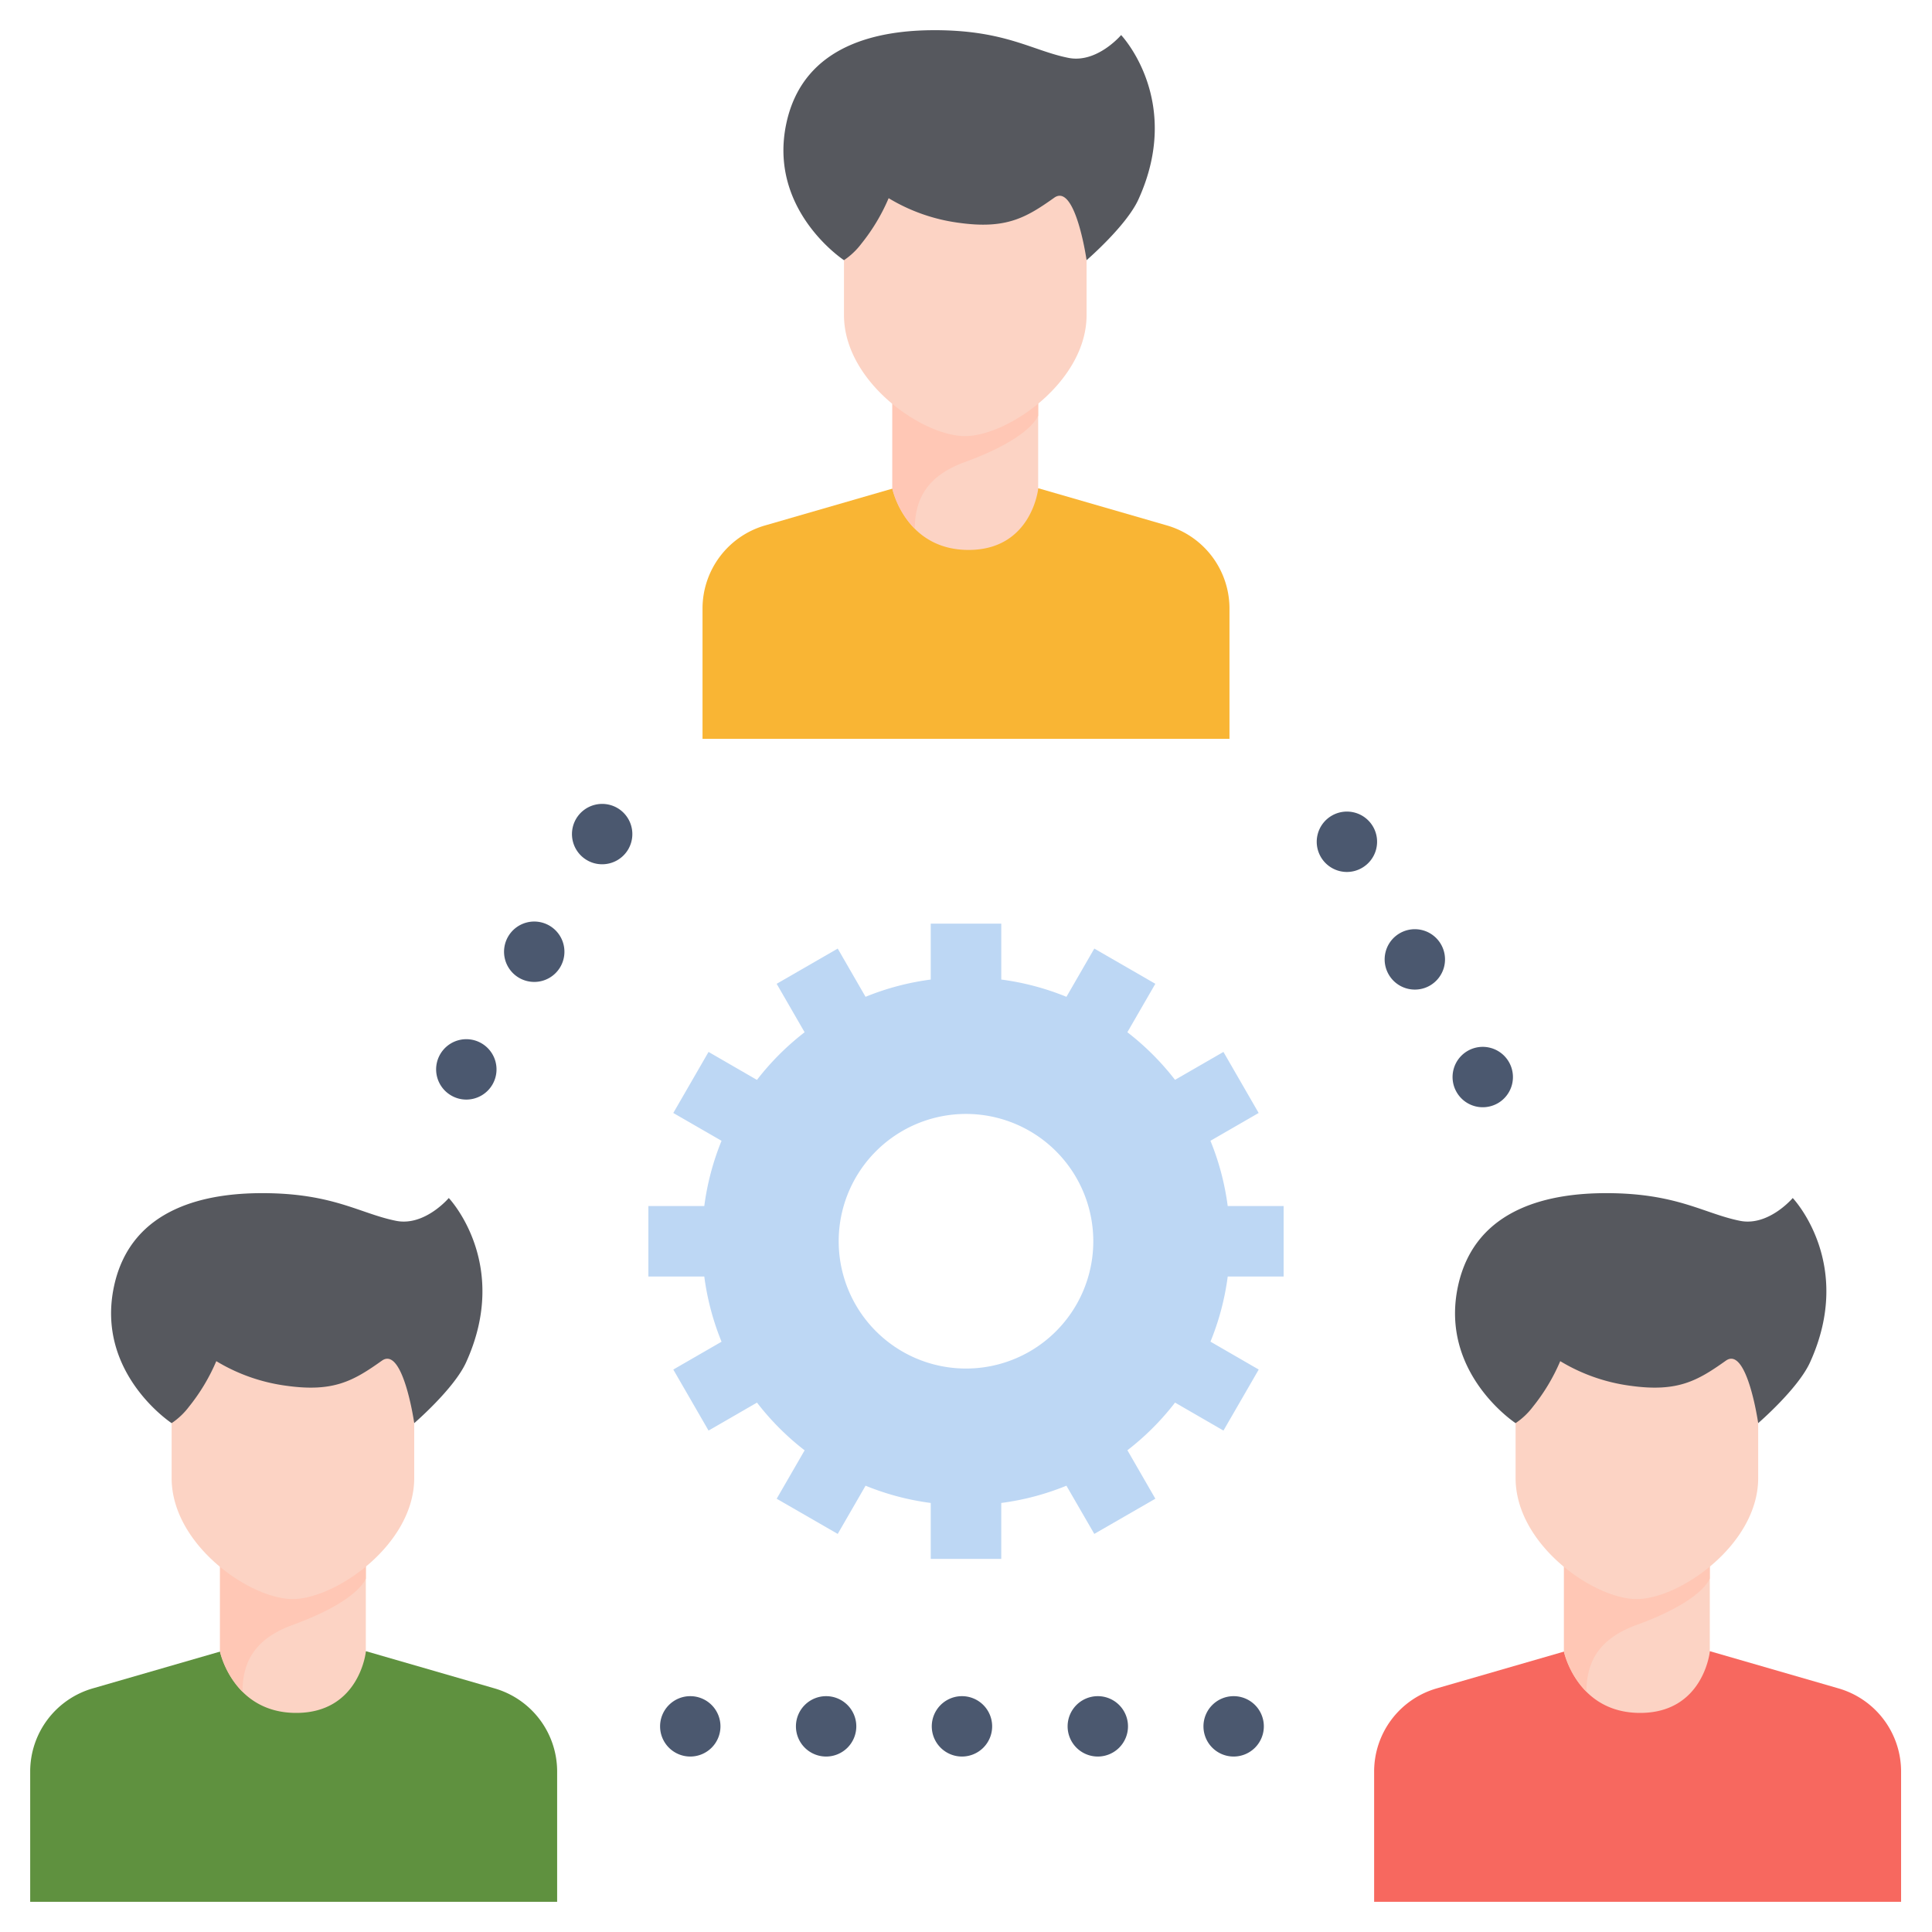
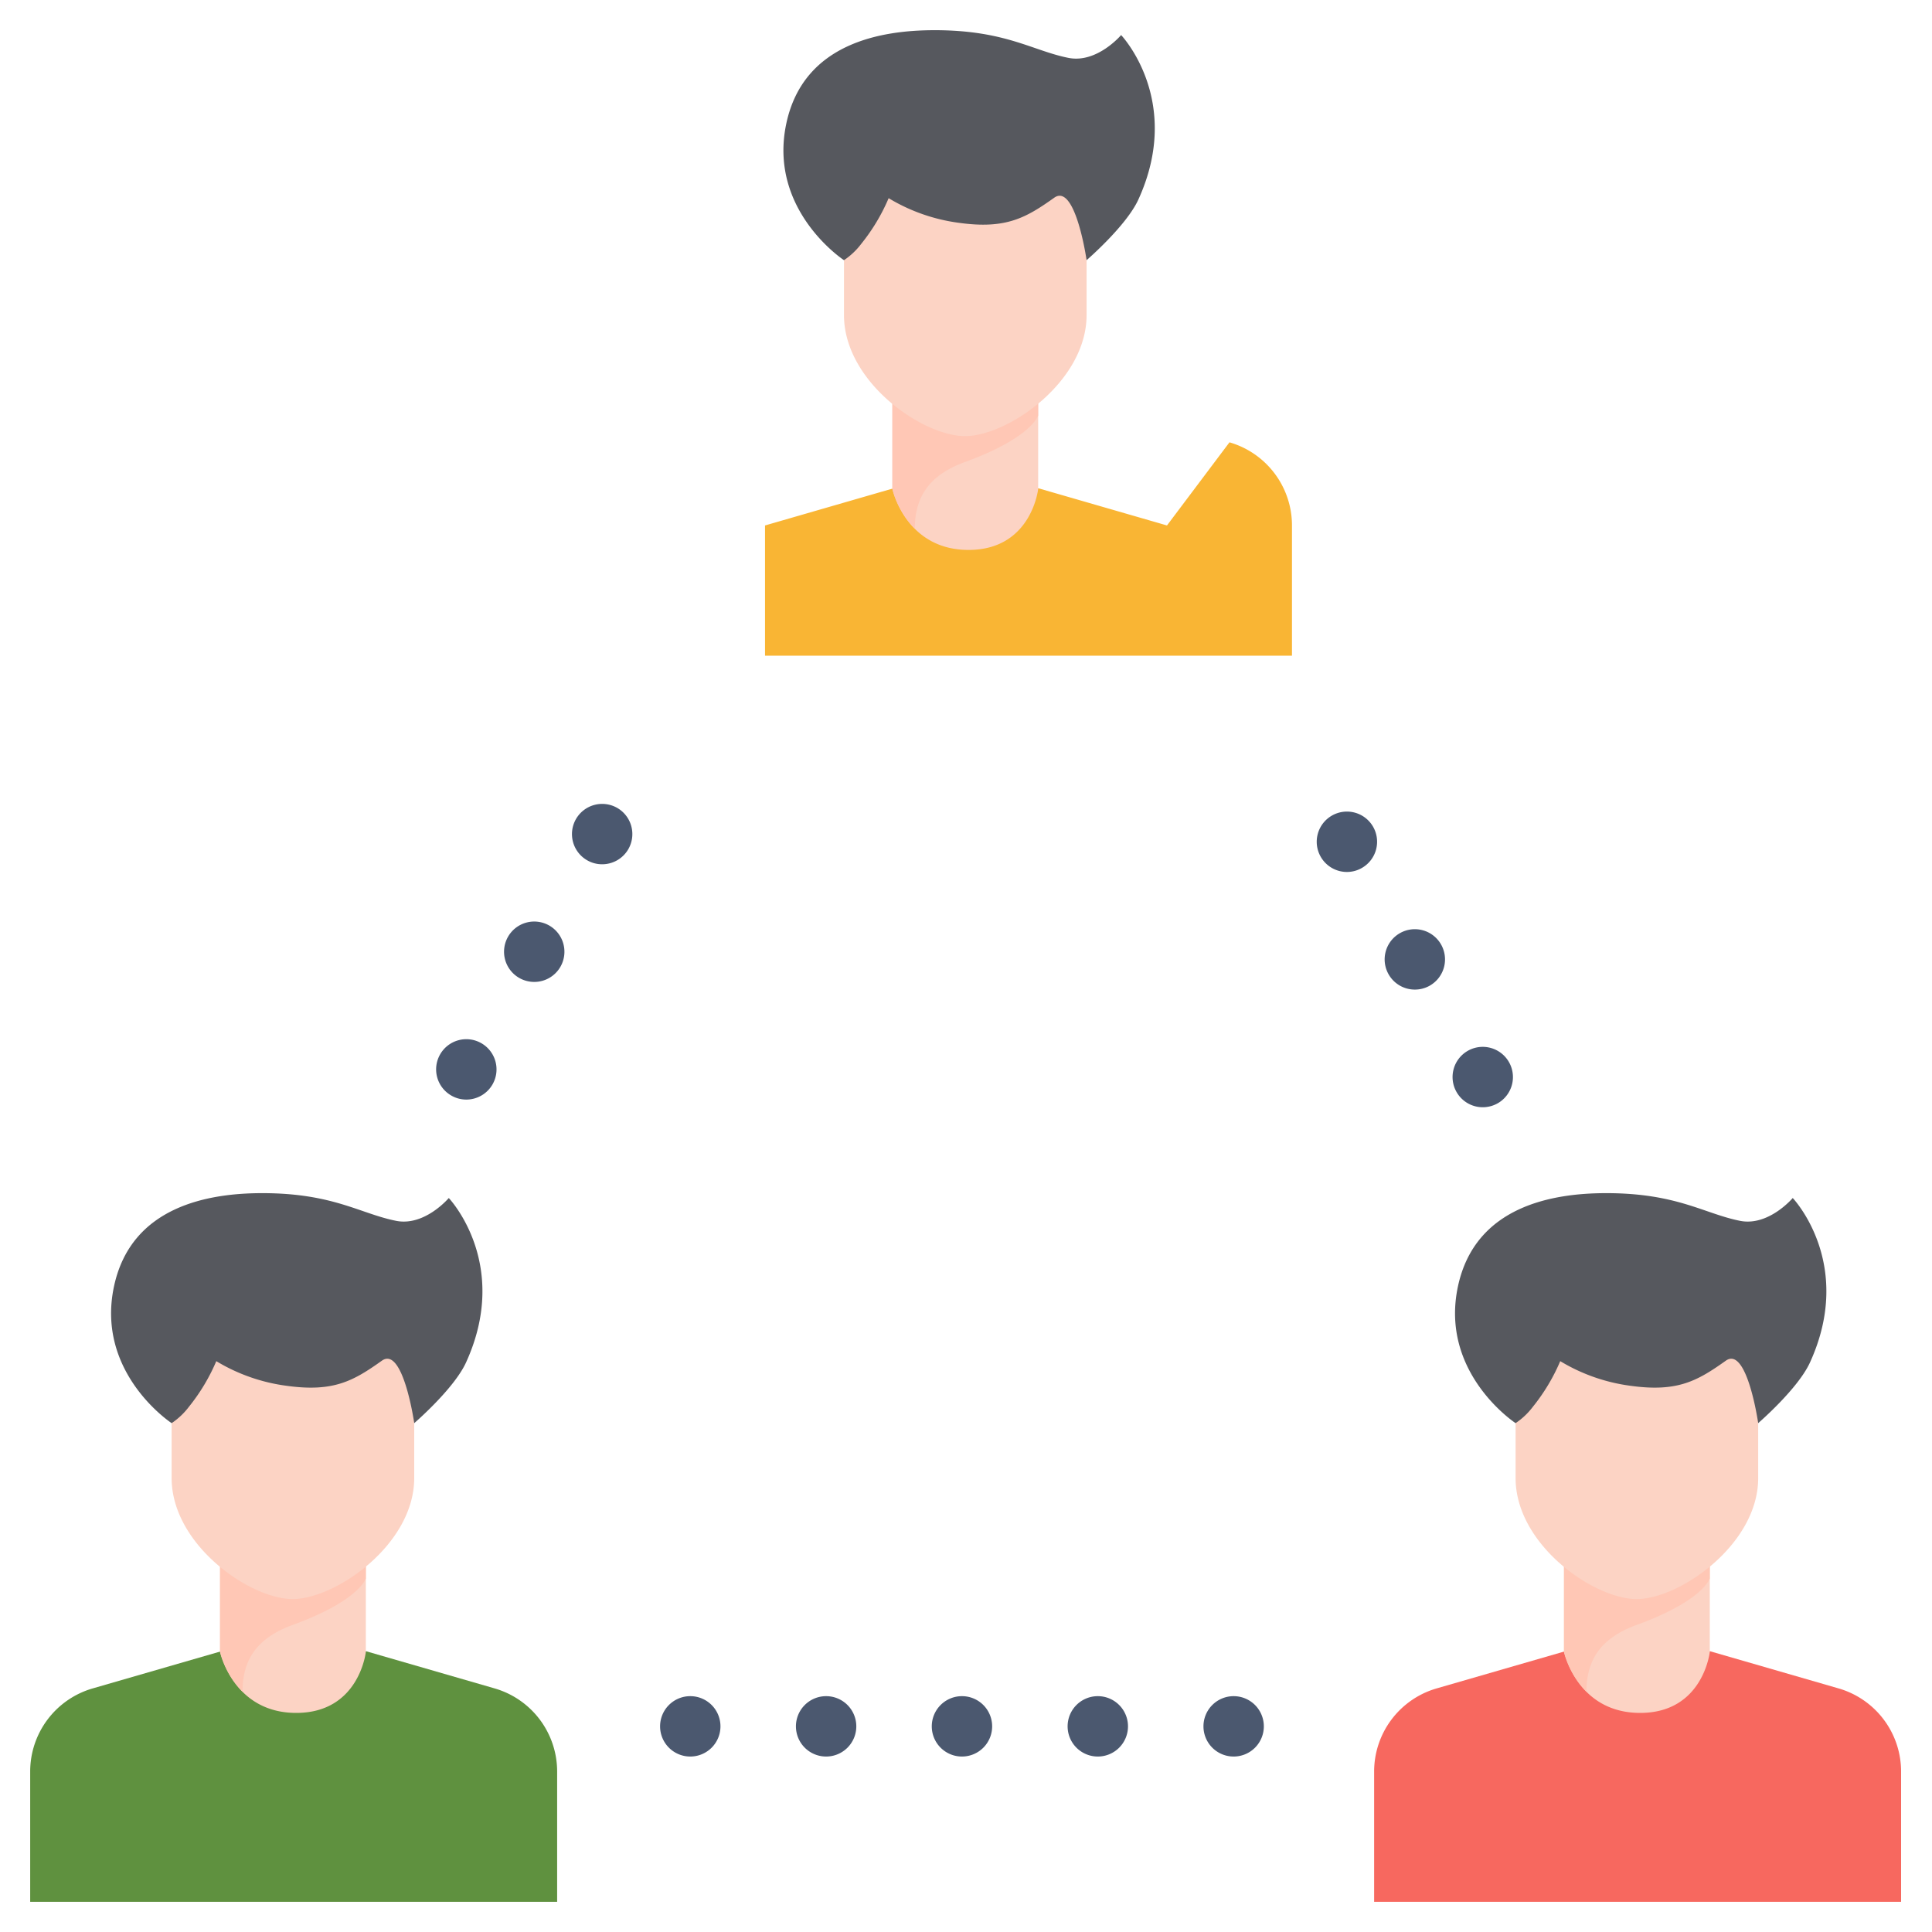
<svg xmlns="http://www.w3.org/2000/svg" id="flat_final_copy" height="512" viewBox="0 0 512 512" width="512" data-name="flat final copy">
-   <path d="m340.172 338.291v-18.684h-14.818a69.48 69.48 0 0 0 -4.573-17.285l12.776-7.371-9.333-16.18-12.829 7.4a70.262 70.262 0 0 0 -12.633-12.62l7.415-12.836-16.177-9.332-7.382 12.782a69.921 69.921 0 0 0 -17.271-4.578v-14.807h-18.691v14.813a69.684 69.684 0 0 0 -17.277 4.572l-7.374-12.782-16.182 9.337 7.409 12.836a69.956 69.956 0 0 0 -12.632 12.63l-12.827-7.415-9.342 16.18 12.786 7.371a69.756 69.756 0 0 0 -4.574 17.285h-14.815v18.684h14.815a69.7 69.7 0 0 0 4.574 17.279l-12.786 7.376 9.342 16.174 12.837-7.414a69.91 69.91 0 0 0 12.625 12.646l-7.406 12.826 16.176 9.326 7.379-12.777a69.377 69.377 0 0 0 17.272 4.572v14.819h18.686v-14.818a69.346 69.346 0 0 0 17.271-4.572l7.387 12.772 16.182-9.326-7.406-12.842a69.752 69.752 0 0 0 12.624-12.63l12.829 7.414 9.345-16.174-12.788-7.392a69.175 69.175 0 0 0 4.573-17.263zm-84.172 24.386a33.736 33.736 0 1 1 33.734-33.734 33.729 33.729 0 0 1 -33.734 33.734z" fill="#bdd7f4" />
  <g fill="#4b586f">
    <path d="m119.58 290.32a7.989 7.989 0 0 1 -2.93-10.92 8 8 0 0 1 10.93-2.93 8 8 0 0 1 2.93 10.93 8.02 8.02 0 0 1 -6.94 4 7.929 7.929 0 0 1 -3.99-1.08zm18-31.17a8 8 0 0 1 -2.93-10.93 8 8 0 0 1 10.93-2.93 8.007 8.007 0 0 1 2.93 10.93 7.987 7.987 0 0 1 -6.94 4 8.019 8.019 0 0 1 -3.99-1.07zm18-31.18a8 8 0 0 1 -2.93-10.93 8.016 8.016 0 0 1 10.93-2.93 8.009 8.009 0 0 1 2.93 10.93 8 8 0 0 1 -6.94 4 7.917 7.917 0 0 1 -3.99-1.07z" />
    <path d="m386.02 289.43a8 8 0 0 1 2.92-10.93 8 8 0 0 1 10.93 2.93 8 8 0 0 1 -2.92 10.93 8.055 8.055 0 0 1 -4 1.07 7.983 7.983 0 0 1 -6.93-4zm-18-31.18a8 8 0 0 1 2.93-10.93 7.989 7.989 0 0 1 10.92 2.93 8 8 0 0 1 -2.92 10.93 7.952 7.952 0 0 1 -4 1.07 7.983 7.983 0 0 1 -6.93-4zm-18-31.17a8 8 0 0 1 2.93-10.93 7.994 7.994 0 0 1 10.92 2.92 8 8 0 0 1 -2.93 10.93 7.929 7.929 0 0 1 -3.99 1.08 8 8 0 0 1 -6.93-4z" />
    <path d="m318.93 457.5a8 8 0 0 1 8-8 8 8 0 0 1 8 8 8 8 0 0 1 -8 8 8 8 0 0 1 -8-8zm-36 0a8 8 0 0 1 8-8 8 8 0 0 1 8 8 8 8 0 0 1 -8 8 8 8 0 0 1 -8-8zm-36 0a8 8 0 0 1 8-8 8 8 0 0 1 8 8 8 8 0 0 1 -8 8 8 8 0 0 1 -8-8zm-36 0a8 8 0 0 1 8-8 8 8 0 0 1 8 8 8 8 0 0 1 -8 8 8 8 0 0 1 -8-8zm-36 0a8 8 0 0 1 8-8 8 8 0 0 1 8 8 8 8 0 0 1 -8 8 8 8 0 0 1 -8-8z" />
  </g>
-   <path d="m309.262 139.251-33.989-9.828h-38.546l-33.989 9.828a22.932 22.932 0 0 0 -16.562 22.03v34.519h139.648v-34.519a22.932 22.932 0 0 0 -16.562-22.03z" fill="#f9b534" />
+   <path d="m309.262 139.251-33.989-9.828h-38.546l-33.989 9.828v34.519h139.648v-34.519a22.932 22.932 0 0 0 -16.562-22.03z" fill="#f9b534" />
  <path d="m255.742 107.569c-3.257 0-9.452-2.544-14.989-7.407a33.475 33.475 0 0 1 -4.263-4.485v33.9s3.471 16.162 20.184 16.162 18.452-16.162 18.452-16.162v-34.022c-5.513 6.982-14.412 12.014-19.384 12.014z" fill="#fcd3c4" />
  <path d="m255.808 122.407c10.942-3.969 17.627-8.565 19.318-12.256v-14.6c-5.513 6.982-14.412 12.014-19.384 12.014-3.257 0-9.452-2.544-14.989-7.407a33.475 33.475 0 0 1 -4.263-4.485v33.9a23.633 23.633 0 0 0 5.95 10.555c.006-8.459 3.799-14.249 13.368-17.721z" fill="#ffc7b5" />
  <path d="m274.762 45.864c-5.687 4.033-8.565 5.675-14.214 5.675a38.863 38.863 0 0 1 -5.26-.406 40.462 40.462 0 0 1 -15.321-5.247l-8.479-5.716-3.507 9.606a41.5 41.5 0 0 1 -4.318 7.548v26.166c0 17.717 20.8 32.079 32.079 32.079s32.212-14.362 32.212-32.079v-36.682a10.075 10.075 0 0 0 -7.14-2.929 10.443 10.443 0 0 0 -6.052 1.985z" fill="#fcd3c4" />
  <path d="m297.108 9.292s-6.391 7.555-13.967 6.045c-9.526-1.899-16.675-7.337-35.463-7.337-13.939 0-34.678 3.29-39.278 24.65-4.965 23.054 15.263 36.3 15.263 36.3a19.053 19.053 0 0 0 4.624-4.39 51.012 51.012 0 0 0 7.213-12.04 48.11 48.11 0 0 0 18.694 6.538c12.483 1.73 17.732-1.372 25.2-6.668 5.611-3.979 8.564 16.556 8.564 16.556s10.527-9.062 13.727-16.079c11.959-26.23-4.577-43.575-4.577-43.575z" fill="#56585e" />
  <path d="m131.086 447.447-33.986-9.829h-38.549l-33.989 9.829a22.932 22.932 0 0 0 -16.562 22.029v34.524h139.648v-34.524a22.932 22.932 0 0 0 -16.562-22.029z" fill="#5f913f" />
  <path d="m77.566 415.764c-3.258 0-9.452-2.544-14.99-7.406a33.529 33.529 0 0 1 -4.262-4.485v33.905s3.471 16.162 20.186 16.162 18.45-16.162 18.45-16.162v-34.027c-5.514 6.981-14.412 12.013-19.384 12.013z" fill="#fcd3c4" />
  <path d="m77.632 430.6c10.942-3.969 17.627-8.565 19.318-12.256v-14.6c-5.514 6.981-14.412 12.013-19.384 12.013-3.258 0-9.452-2.544-14.99-7.406a33.529 33.529 0 0 1 -4.262-4.485v33.905a23.637 23.637 0 0 0 5.949 10.555c.007-8.461 3.8-14.252 13.369-17.726z" fill="#ffc7b5" />
  <path d="m96.586 354.06c-5.687 4.032-8.565 5.674-14.214 5.674a38.849 38.849 0 0 1 -5.26-.4 40.482 40.482 0 0 1 -15.321-5.247l-8.479-5.717-3.512 9.602a41.35 41.35 0 0 1 -4.317 7.549v26.166c0 17.717 20.8 32.078 32.079 32.078s32.211-14.361 32.211-32.078v-36.687a10.071 10.071 0 0 0 -7.139-2.93 10.444 10.444 0 0 0 -6.048 1.99z" fill="#fcd3c4" />
  <path d="m118.932 317.488s-6.391 7.555-13.967 6.045c-9.526-1.9-16.675-7.337-35.463-7.337-13.939 0-34.677 3.29-39.278 24.65-4.966 23.054 15.263 36.3 15.263 36.3a19.047 19.047 0 0 0 4.624-4.391 50.989 50.989 0 0 0 7.208-12.036 48.1 48.1 0 0 0 18.694 6.539c12.483 1.73 17.731-1.373 25.2-6.668 5.612-3.979 8.564 16.556 8.564 16.556s10.527-9.062 13.728-16.079c11.963-26.234-4.573-43.579-4.573-43.579z" fill="#56585e" />
  <path d="m487.246 447.447-33.989-9.829h-38.545l-33.99 9.829a22.932 22.932 0 0 0 -16.562 22.029v34.524h139.648v-34.524a22.932 22.932 0 0 0 -16.562-22.029z" fill="#f7685f" />
  <path d="m433.726 415.764c-3.257 0-9.452-2.544-14.989-7.406a33.475 33.475 0 0 1 -4.263-4.485v33.905s3.471 16.162 20.184 16.162 18.452-16.162 18.452-16.162v-34.027c-5.51 6.981-14.41 12.013-19.384 12.013z" fill="#fcd3c4" />
  <path d="m433.792 430.6c10.942-3.969 17.627-8.565 19.318-12.256v-14.6c-5.513 6.981-14.411 12.013-19.384 12.013-3.257 0-9.452-2.544-14.989-7.406a33.475 33.475 0 0 1 -4.263-4.485v33.905a23.633 23.633 0 0 0 5.95 10.555c.007-8.461 3.799-14.252 13.368-17.726z" fill="#ffc7b5" />
  <path d="m452.746 354.06c-5.687 4.032-8.565 5.674-14.214 5.674a38.849 38.849 0 0 1 -5.26-.4 40.463 40.463 0 0 1 -15.32-5.247l-8.48-5.717-3.507 9.607a41.481 41.481 0 0 1 -4.318 7.549v26.166c0 17.717 20.8 32.078 32.079 32.078s32.212-14.361 32.212-32.078v-36.692a10.076 10.076 0 0 0 -7.14-2.93 10.446 10.446 0 0 0 -6.052 1.99z" fill="#fcd3c4" />
  <path d="m475.093 317.488s-6.392 7.555-13.968 6.045c-9.526-1.9-16.675-7.337-35.463-7.337-13.939 0-34.677 3.29-39.278 24.65-4.965 23.054 15.263 36.3 15.263 36.3a19.047 19.047 0 0 0 4.624-4.391 50.989 50.989 0 0 0 7.208-12.036 48.1 48.1 0 0 0 18.694 6.539c12.483 1.73 17.732-1.373 25.2-6.668 5.612-3.979 8.564 16.556 8.564 16.556s10.527-9.062 13.727-16.079c11.964-26.234-4.571-43.579-4.571-43.579z" fill="#56585e" />
</svg>